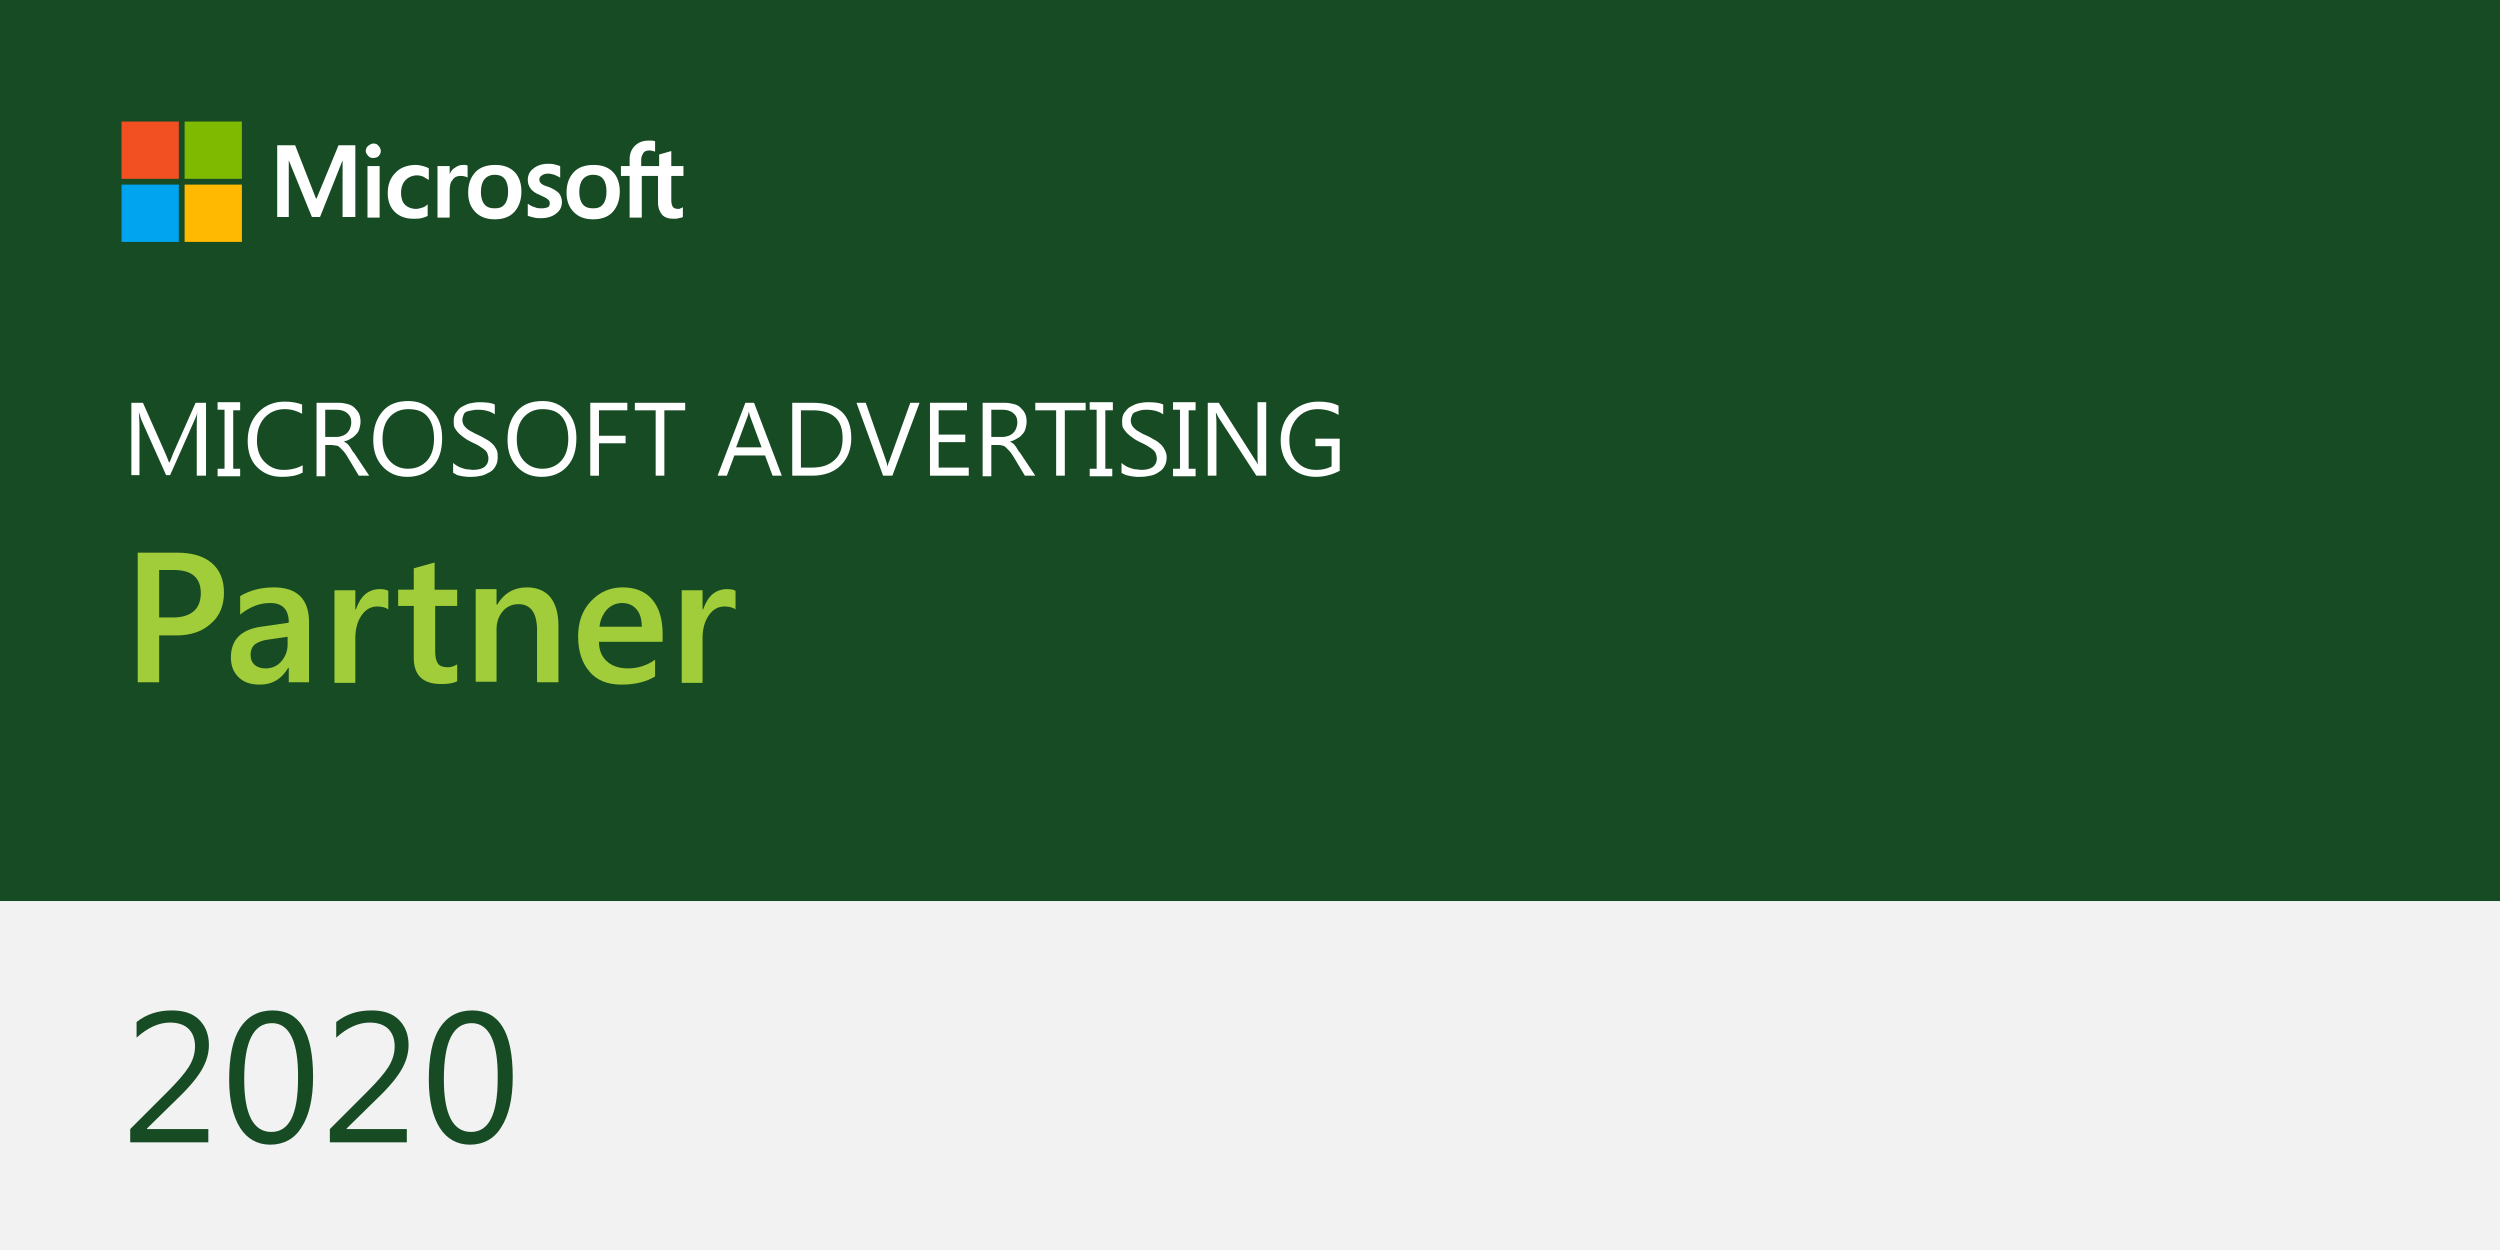
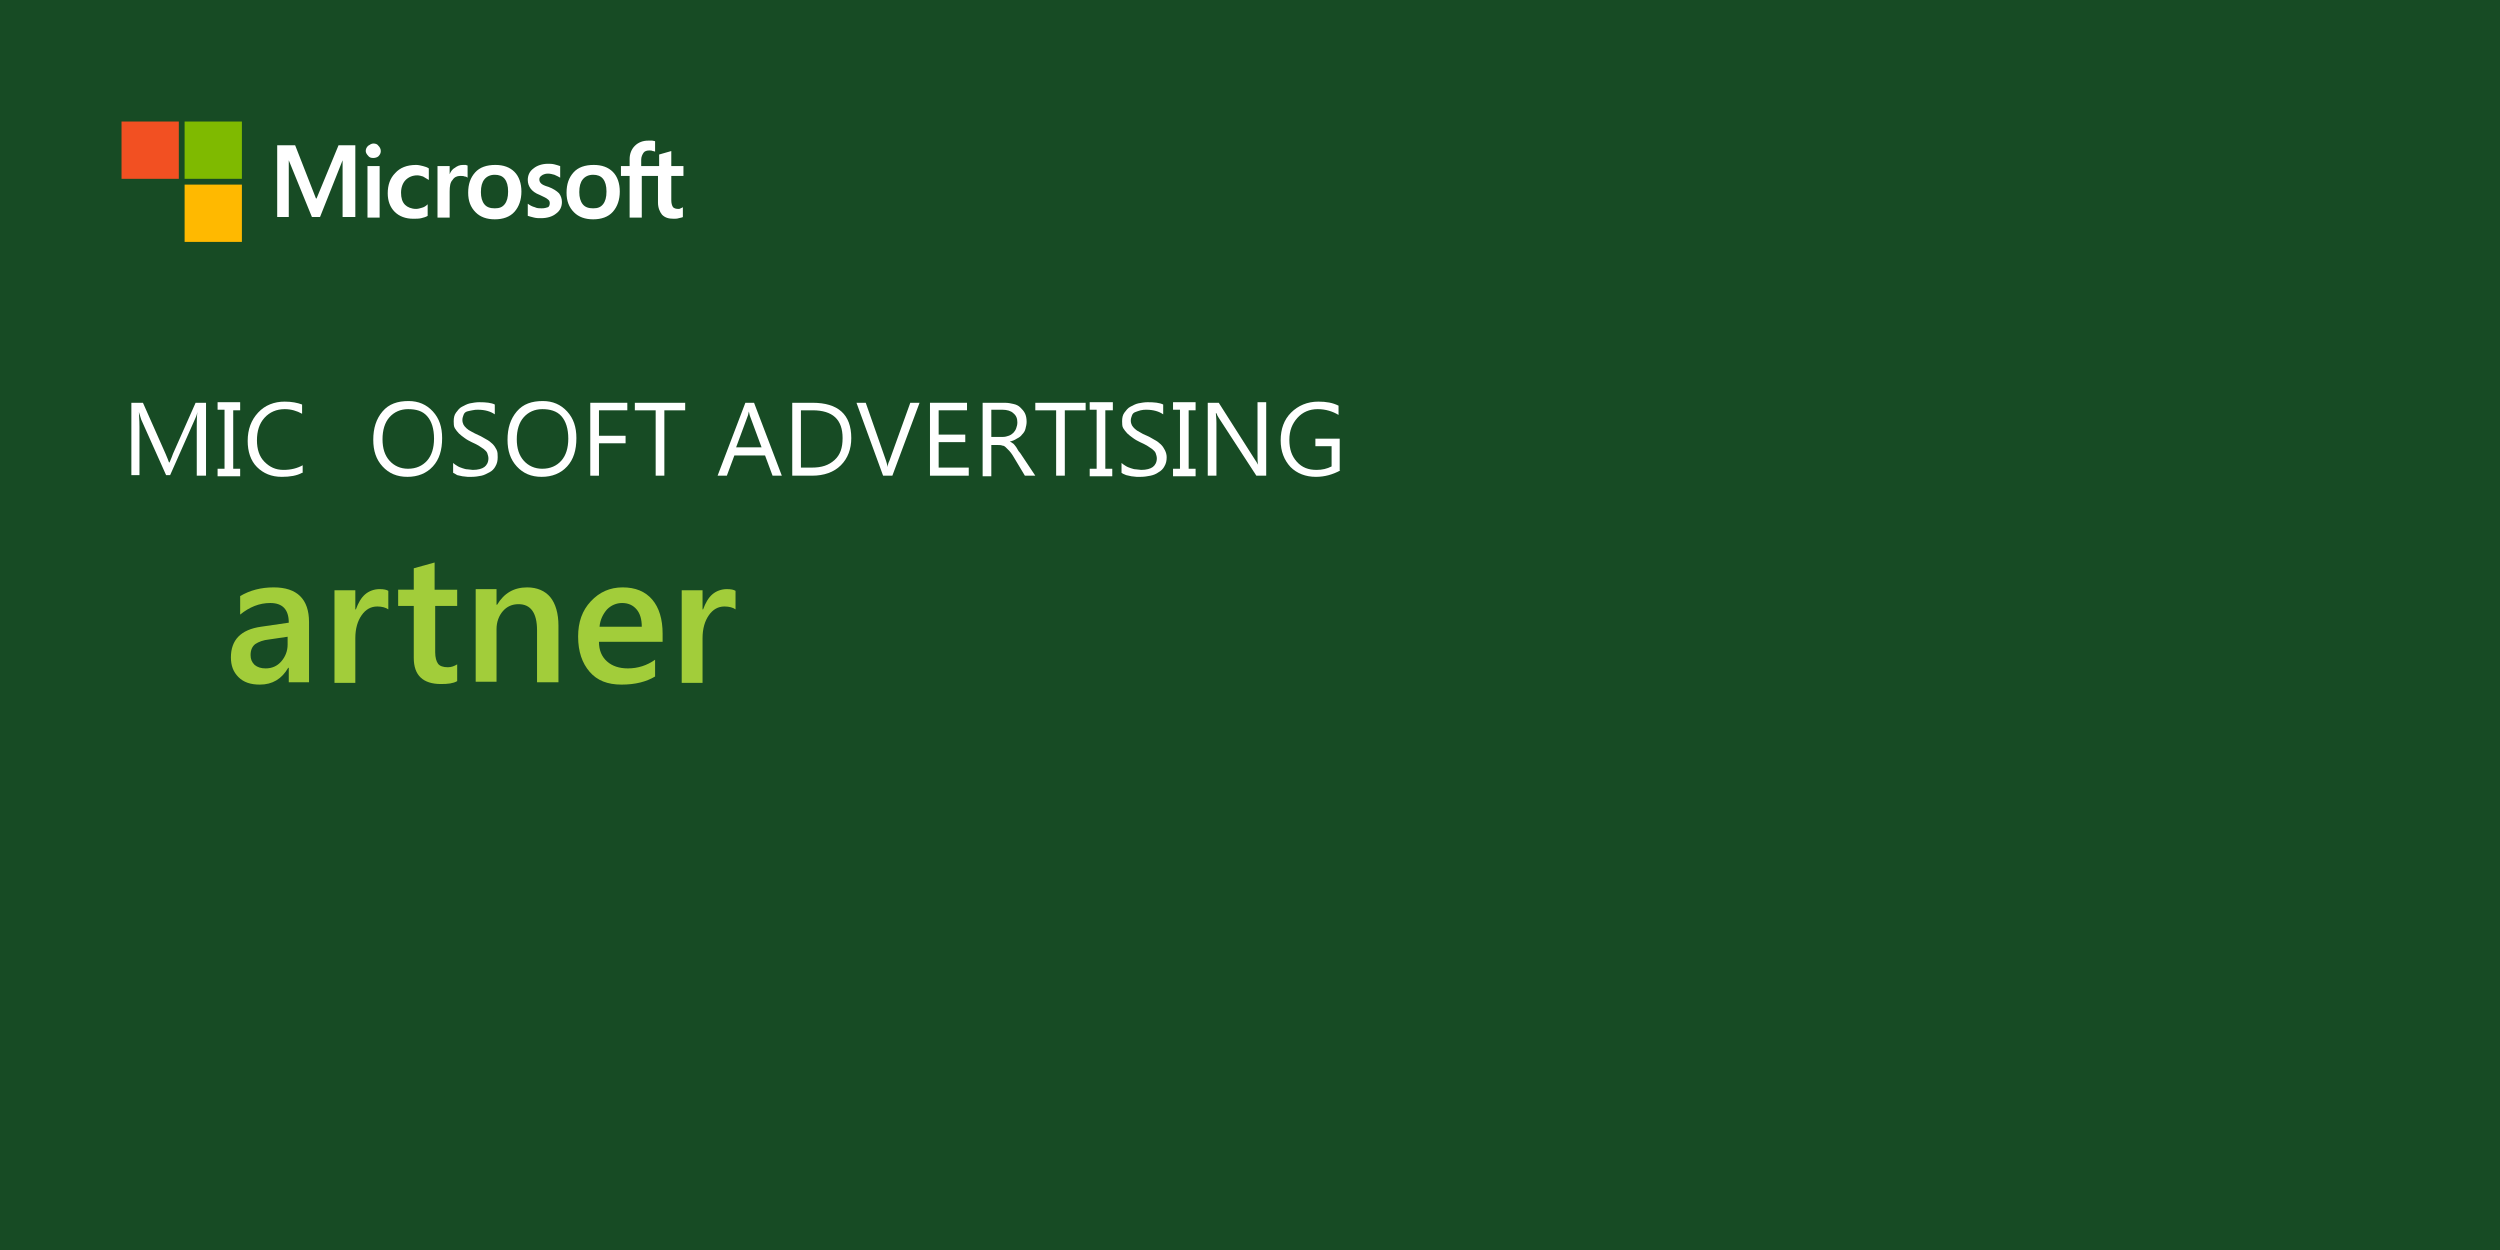
<svg xmlns="http://www.w3.org/2000/svg" viewBox="0 0 432 216">
  <path d="m0 0h432v216h-432z" fill="#174b24" />
-   <path d="m0 155.7h432v60.3h-432z" fill="#f2f2f3" />
  <path d="m36 197.4h-13.5v-2.3l6.5-6.5c1.7-1.7 2.9-3.1 3.6-4.2s1.1-2.3 1.1-3.6-.4-2.3-1.1-3-1.8-1.1-3.2-1.1c-2 0-3.9.9-5.8 2.6v-2.7c1.8-1.4 3.8-2 6.1-2 2 0 3.6.5 4.7 1.6s1.7 2.5 1.7 4.4c0 1.4-.4 2.8-1.2 4.2s-2.2 3.1-4.3 5.1l-5.2 5.1v.1h10.6z" fill="#174b24" />
  <path d="m46.7 197.8c-2.2 0-4-1-5.2-2.9s-1.9-4.7-1.9-8.3c0-4 .6-7 1.9-9s3.2-3 5.6-3c4.7 0 7 3.8 7 11.5 0 3.8-.7 6.7-2 8.7-1.2 2-3.1 3-5.4 3zm.3-21c-3.2 0-4.8 3.2-4.8 9.7 0 6.1 1.6 9.1 4.7 9.1s4.6-3.1 4.6-9.2c.1-6.4-1.5-9.6-4.5-9.6z" fill="#174b24" />
  <path d="m70.5 197.4h-13.5v-2.3l6.5-6.5c1.7-1.7 2.9-3.1 3.6-4.2s1.1-2.3 1.1-3.6-.4-2.3-1.1-3-1.8-1.1-3.2-1.1c-2 0-3.9.9-5.8 2.6v-2.7c1.8-1.4 3.8-2 6.1-2 2 0 3.6.5 4.7 1.6s1.7 2.5 1.7 4.4c0 1.4-.4 2.8-1.2 4.2s-2.2 3.1-4.3 5.1l-5.2 5.1v.1h10.4v2.3z" fill="#174b24" />
  <path d="m81.2 197.8c-2.2 0-4-1-5.2-2.9s-1.9-4.7-1.9-8.3c0-4 .6-7 1.9-9s3.2-3 5.6-3c4.7 0 7 3.8 7 11.5 0 3.8-.7 6.7-2 8.7-1.2 2-3.1 3-5.4 3zm.3-21c-3.2 0-4.8 3.2-4.8 9.7 0 6.1 1.6 9.1 4.7 9.1s4.6-3.1 4.6-9.2c.1-6.4-1.5-9.6-4.5-9.6z" fill="#174b24" />
  <g fill="#fff">
    <path d="m35.5 82.2h-1.5v-8.5c0-.7 0-1.5.1-2.5-.1.6-.3 1-.4 1.2l-4.3 9.7h-.7l-4.3-9.6c-.1-.3-.2-.7-.4-1.3 0 .5.1 1.3.1 2.5v8.4h-1.4v-12.5h2l3.9 8.8c.3.7.5 1.2.6 1.5h.1c.3-.7.5-1.2.6-1.5l3.9-8.8h1.8v12.6z" />
    <path d="m41.5 69.6v1.3h-1.2v10.1h1.2v1.3h-3.9v-1.3h1.2v-10.2h-1.2v-1.3h3.9z" />
    <path d="m52.2 81.7c-.9.5-2.1.7-3.5.7-1.8 0-3.2-.6-4.3-1.7s-1.6-2.7-1.6-4.5c0-2 .6-3.6 1.8-4.9s2.8-1.9 4.6-1.9c1.2 0 2.2.2 3 .5v1.6c-.9-.5-1.9-.8-3-.8-1.4 0-2.6.5-3.5 1.5s-1.3 2.3-1.3 3.9c0 1.5.4 2.8 1.3 3.7s1.9 1.4 3.3 1.4c1.3 0 2.4-.3 3.3-.8v1.3z" />
-     <path d="m63.8 82.2h-1.8l-2.1-3.5c-.2-.3-.4-.6-.6-.8s-.4-.4-.6-.6-.4-.3-.6-.3-.5-.1-.7-.1h-1.2v5.4h-1.5v-12.7h3.8c.6 0 1.1.1 1.5.2s.9.3 1.2.6.6.6.8 1 .3.9.3 1.5c0 .4-.1.8-.2 1.2s-.3.7-.6 1-.5.5-.9.7c-.3.2-.7.4-1.2.5.2.1.4.2.5.3.2.1.3.3.4.4s.3.4.4.6.3.5.5.7zm-7.6-11.3v4.6h2c.4 0 .7-.1 1-.2s.6-.3.8-.5.4-.5.5-.8.2-.6.2-1c0-.7-.2-1.2-.7-1.6-.4-.4-1.1-.6-1.9-.6h-1.9z" />
    <path d="m70.4 82.4c-1.8 0-3.2-.6-4.3-1.8s-1.6-2.7-1.6-4.6c0-2 .5-3.6 1.6-4.9s2.6-1.8 4.5-1.8c1.7 0 3.1.6 4.2 1.8s1.6 2.7 1.6 4.6c0 2.1-.5 3.7-1.6 4.9s-2.6 1.8-4.4 1.8zm.1-11.7c-1.3 0-2.4.5-3.2 1.4s-1.2 2.2-1.2 3.8.4 2.8 1.2 3.7 1.9 1.4 3.2 1.4c1.4 0 2.5-.5 3.3-1.4s1.2-2.2 1.2-3.8c0-1.7-.4-3-1.2-3.9s-1.9-1.2-3.3-1.2z" />
    <path d="m78.3 81.7v-1.7c.2.2.4.3.7.5s.6.3.9.4.6.2.9.2.6.1.9.1c.9 0 1.6-.2 2-.5s.7-.8.7-1.5c0-.3-.1-.6-.2-.9s-.4-.5-.6-.7c-.3-.2-.6-.4-.9-.6-.4-.2-.7-.4-1.2-.6-.4-.2-.8-.4-1.2-.7s-.7-.5-1-.8-.5-.6-.7-.9-.2-.8-.2-1.2c0-.6.1-1.1.4-1.5s.6-.8 1-1 .9-.5 1.4-.6 1.1-.2 1.6-.2c1.2 0 2.1.1 2.7.4v1.7c-.7-.5-1.7-.8-2.9-.8-.3 0-.6 0-1 .1s-.6.1-.9.2-.5.3-.6.6-.2.5-.2.9c0 .3.1.6.2.8s.3.4.5.6.5.4.9.6.7.4 1.2.6.9.5 1.3.7.8.5 1.1.8.5.6.7 1 .2.8.2 1.3c0 .6-.1 1.1-.4 1.6-.2.4-.6.8-1 1s-.9.5-1.4.6-1.1.2-1.7.2c-.2 0-.4 0-.7 0s-.6-.1-.9-.1c-.3-.1-.6-.1-.9-.2-.3-.2-.5-.3-.7-.4z" />
    <path d="m93.6 82.4c-1.8 0-3.2-.6-4.3-1.8s-1.6-2.7-1.6-4.6c0-2 .5-3.6 1.6-4.9s2.6-1.8 4.5-1.8c1.7 0 3.1.6 4.2 1.8s1.6 2.7 1.6 4.6c0 2.1-.5 3.7-1.6 4.9s-2.6 1.8-4.4 1.8zm.1-11.7c-1.3 0-2.4.5-3.2 1.4s-1.2 2.2-1.2 3.8.4 2.8 1.2 3.7 1.9 1.4 3.2 1.4c1.4 0 2.5-.5 3.3-1.4s1.2-2.2 1.2-3.8c0-1.7-.4-3-1.2-3.9s-2-1.2-3.3-1.2z" />
    <path d="m108.4 70.9h-4.9v4.4h4.6v1.3h-4.6v5.6h-1.5v-12.6h6.4z" />
    <path d="m118.4 70.9h-3.6v11.3h-1.5v-11.3h-3.6v-1.3h8.7z" />
    <path d="m135.1 82.2h-1.6l-1.3-3.5h-5.3l-1.3 3.5h-1.6l4.8-12.6h1.5zm-3.5-4.9-2-5.4c-.1-.2-.1-.5-.2-.8-.1.4-.1.6-.2.8l-2 5.4z" />
    <path d="m136.9 82.2v-12.6h3.5c4.4 0 6.7 2 6.7 6.1 0 1.9-.6 3.5-1.8 4.7s-2.9 1.8-5 1.8zm1.5-11.3v9.9h1.9c1.7 0 2.9-.4 3.9-1.3s1.4-2.1 1.4-3.8c0-3.2-1.7-4.8-5.2-4.8z" />
    <path d="m158.9 69.6-4.7 12.6h-1.6l-4.6-12.6h1.6l3.5 10c.1.3.2.7.3 1.1 0-.4.1-.7.3-1.1l3.6-10z" />
    <path d="m167.4 82.2h-6.7v-12.6h6.4v1.3h-4.9v4.2h4.6v1.3h-4.6v4.4h5.2z" />
    <path d="m178.9 82.2h-1.8l-2.1-3.5c-.2-.3-.4-.6-.6-.8s-.4-.4-.6-.6-.4-.3-.6-.3c-.2-.1-.5-.1-.7-.1h-1.2v5.4h-1.5v-12.7h3.8c.6 0 1.1.1 1.5.2.5.1.9.3 1.2.6s.6.6.8 1 .3.9.3 1.5c0 .4-.1.8-.2 1.2s-.3.7-.6 1c-.2.3-.5.5-.9.7-.3.2-.7.4-1.2.5.2.1.4.2.5.3.2.1.3.3.4.4s.3.4.4.6.3.5.5.7zm-7.6-11.3v4.6h2c.4 0 .7-.1 1-.2s.6-.3.8-.5.4-.5.5-.8.2-.6.2-1c0-.7-.2-1.2-.7-1.6-.4-.4-1.1-.6-1.9-.6h-1.9z" />
    <path d="m187.6 70.9h-3.6v11.3h-1.5v-11.3h-3.6v-1.3h8.7z" />
    <path d="m192.3 69.6v1.3h-1.3v10.1h1.2v1.3h-3.9v-1.3h1.2v-10.2h-1.2v-1.3h4z" />
    <path d="m193.8 81.7v-1.7c.2.2.4.3.7.5s.6.3.9.4.6.2.9.2.6.1.9.1c.9 0 1.6-.2 2-.5s.7-.8.7-1.5c0-.3-.1-.6-.2-.9s-.4-.5-.6-.7c-.3-.2-.6-.4-.9-.6-.4-.2-.7-.4-1.2-.6-.4-.2-.8-.4-1.2-.7s-.7-.5-1-.8-.5-.6-.7-.9-.2-.8-.2-1.2c0-.6.1-1.1.4-1.5s.6-.8 1-1 .9-.5 1.4-.6 1.1-.2 1.6-.2c1.2 0 2.1.1 2.7.4v1.7c-.7-.5-1.7-.8-2.9-.8-.3 0-.6 0-1 .1s-.6.2-.9.3-.5.3-.6.6-.2.5-.2.9c0 .3.1.6.2.8s.3.4.5.6.5.4.9.6c.3.2.7.4 1.2.6s.9.5 1.3.7.8.5 1.1.8.5.6.7 1 .3.8.3 1.2c0 .6-.1 1.1-.4 1.6-.2.4-.6.8-1 1-.4.3-.9.5-1.4.6s-1.1.2-1.7.2c-.2 0-.4 0-.7 0s-.6-.1-.9-.1c-.3-.1-.6-.1-.9-.2-.5-.2-.7-.3-.8-.4z" />
    <path d="m206.6 69.6v1.3h-1.2v10.1h1.2v1.3h-3.9v-1.3h1.2v-10.2h-1.2v-1.3h3.9z" />
    <path d="m218.9 82.2h-1.8l-6.5-10c-.2-.3-.3-.5-.4-.8h-.1c0 .3.1.8.1 1.7v9.1h-1.5v-12.6h1.9l6.3 9.9c.3.4.4.7.5.8-.1-.4-.1-1-.1-1.9v-8.9h1.5v12.7z" />
    <path d="m231.6 81.3c-1.3.7-2.7 1.1-4.2 1.1-1.8 0-3.3-.6-4.4-1.7-1.1-1.2-1.7-2.7-1.7-4.6 0-2 .6-3.6 1.8-4.8s2.8-1.9 4.7-1.9c1.4 0 2.5.2 3.5.7v1.6c-1-.6-2.2-1-3.6-1s-2.6.5-3.5 1.5-1.4 2.2-1.4 3.8.4 2.8 1.3 3.8 2 1.4 3.4 1.4c1 0 1.8-.2 2.6-.6v-3.5h-2.8v-1.3h4.2v5.5z" />
  </g>
-   <path d="m27.5 109.8v8.1h-3.7v-22.4h6.8c2.6 0 4.6.6 6 1.8s2.1 2.9 2.1 5.1-.7 4-2.2 5.3c-1.5 1.4-3.5 2.1-6 2.1zm0-11.3v8.2h2.4c1.6 0 2.8-.4 3.6-1.1s1.2-1.8 1.2-3.1c0-2.6-1.5-4-4.6-4z" fill="#a2cd3a" />
  <path d="m53.4 117.9h-3.5v-2.5h-.1c-1.1 1.9-2.7 2.9-4.9 2.9-1.6 0-2.8-.4-3.7-1.3s-1.3-2-1.3-3.4c0-3 1.7-4.8 5.2-5.3l4.8-.7c0-2.3-1.1-3.4-3.2-3.4-1.9 0-3.6.7-5.2 2v-3.2c1.7-1 3.6-1.5 5.8-1.5 4 0 6.1 2 6.1 6zm-3.5-7.9-3.4.5c-1 .1-1.8.4-2.4.8-.5.4-.8 1-.8 1.9 0 .7.2 1.2.7 1.7.5.4 1.1.6 1.9.6 1.1 0 2-.4 2.7-1.2s1.1-1.8 1.1-2.9v-1.4z" fill="#a2cd3a" />
  <path d="m67.1 105.3c-.4-.3-1.1-.5-1.9-.5-1.1 0-2 .5-2.7 1.5s-1.1 2.3-1.1 4v7.7h-3.6v-16h3.6v3.3h.1c.4-1.1.9-2 1.6-2.6s1.6-.9 2.5-.9c.7 0 1.2.1 1.5.3z" fill="#a2cd3a" />
  <path d="m79 117.7c-.7.4-1.6.5-2.8.5-3.1 0-4.7-1.5-4.7-4.5v-9h-2.7v-2.8h2.7v-3.7l3.6-1v4.7h3.9v2.8h-3.8v8c0 .9.2 1.6.5 2s.9.6 1.7.6c.6 0 1.1-.2 1.6-.5z" fill="#a2cd3a" />
  <path d="m96.4 117.9h-3.6v-9c0-3-1.1-4.5-3.2-4.5-1.1 0-2 .4-2.7 1.2s-1.1 1.9-1.1 3.1v9.1h-3.6v-16h3.6v2.7h.1c1.2-2 2.9-3 5.2-3 1.7 0 3.1.6 4 1.7s1.4 2.8 1.4 4.9v9.8z" fill="#a2cd3a" />
  <path d="m114.4 110.9h-10.9c0 1.5.5 2.6 1.4 3.4s2.1 1.2 3.6 1.2c1.7 0 3.3-.5 4.7-1.5v2.9c-1.5.9-3.4 1.4-5.8 1.4s-4.2-.7-5.5-2.2-2-3.5-2-6.1c0-2.5.7-4.5 2.2-6.1s3.3-2.4 5.5-2.4 3.9.7 5.1 2.1 1.8 3.4 1.8 5.9v1.4zm-3.5-2.6c0-1.3-.3-2.3-.9-3s-1.4-1.1-2.5-1.1c-1 0-1.9.4-2.6 1.1-.7.8-1.2 1.8-1.3 3z" fill="#a2cd3a" />
  <path d="m127.1 105.3c-.4-.3-1.1-.5-1.9-.5-1.1 0-2 .5-2.7 1.5s-1.1 2.3-1.1 4v7.7h-3.6v-16h3.6v3.3h.1c.4-1.1.9-2 1.6-2.6s1.6-.9 2.5-.9c.7 0 1.2.1 1.5.3z" fill="#a2cd3a" />
  <path d="m61.4 25.1v12.4h-2.2v-9.8l-3.9 9.8h-1.4l-4-9.8v9.8h-2v-12.4h3.1l3.6 9.2h.1l3.8-9.2zm1.8 1c0-.3.1-.6.4-.9.3-.2.6-.4.9-.4.4 0 .7.1.9.4.2.2.4.5.4.9 0 .3-.1.6-.4.9-.2.2-.6.3-.9.3-.4 0-.7-.1-.9-.4-.2-.2-.4-.5-.4-.8zm2.4 2.6v8.9h-2.1v-8.9zm6.3 7.4c.3 0 .7-.1 1-.2.4-.1.7-.3 1-.6v2c-.3.2-.7.3-1.1.4s-.9.1-1.4.1c-1.3 0-2.4-.4-3.2-1.2s-1.2-1.9-1.2-3.2c0-1.4.4-2.6 1.3-3.5.8-.9 2-1.4 3.6-1.4.4 0 .8.1 1.2.2s.7.2 1 .4v2c-.3-.2-.7-.4-1-.6-.3-.1-.7-.2-1-.2-.8 0-1.5.3-2 .8s-.8 1.3-.8 2.2.2 1.6.7 2.1c.4.4 1.1.7 1.9.7zm8.1-7.6h.5s.2.1.3.1v2.1c-.1-.1-.3-.2-.5-.2-.2-.1-.5-.1-.8-.1-.5 0-1 .2-1.3.7-.4.4-.5 1.1-.5 2v4.5h-2.1v-8.9h2.1v1.4c.2-.5.5-.9.9-1.1.4-.3.8-.5 1.4-.5zm.9 4.8c0-1.5.4-2.6 1.2-3.5s2-1.3 3.5-1.3c1.4 0 2.5.4 3.3 1.2s1.2 2 1.2 3.4-.4 2.6-1.2 3.5-2 1.3-3.4 1.3-2.5-.4-3.3-1.2c-.9-.9-1.3-2-1.3-3.4zm2.2-.1c0 .9.2 1.6.6 2.1s1 .7 1.8.7 1.3-.2 1.7-.7.6-1.2.6-2.2-.2-1.7-.6-2.2-1-.7-1.7-.7c-.8 0-1.4.3-1.8.8s-.6 1.2-.6 2.2zm10.1-2.2c0 .3.1.5.3.7s.6.4 1.3.6c.8.3 1.4.7 1.8 1.1.3.4.5.9.5 1.5 0 .8-.3 1.5-1 2-.6.5-1.5.8-2.6.8-.4 0-.8 0-1.2-.1s-.8-.2-1.1-.3v-2.1c.4.3.8.5 1.2.6.4.2.8.2 1.2.2.5 0 .8-.1 1.1-.2.2-.1.3-.4.3-.7s-.1-.5-.4-.7c-.2-.2-.7-.4-1.3-.7-.8-.3-1.3-.7-1.6-1.1s-.5-.9-.5-1.5c0-.8.3-1.5 1-2 .6-.5 1.5-.8 2.5-.8.3 0 .7 0 1.1.1s.7.2 1 .3v2c-.3-.2-.6-.3-1-.5-.4-.1-.7-.2-1.1-.2s-.7.1-.9.2c-.5.3-.6.5-.6.8zm4.7 2.3c0-1.5.4-2.6 1.2-3.5s2-1.3 3.5-1.3c1.4 0 2.5.4 3.3 1.2s1.2 2 1.2 3.4-.4 2.6-1.2 3.5-2 1.3-3.4 1.3-2.5-.4-3.3-1.2c-.9-.9-1.3-2-1.3-3.4zm2.2-.1c0 .9.2 1.6.6 2.1s1 .7 1.8.7 1.3-.2 1.7-.7.6-1.2.6-2.2-.2-1.7-.6-2.2-1-.7-1.7-.7c-.8 0-1.4.3-1.8.8s-.6 1.2-.6 2.2zm13.9-2.8h-3.1v7.2h-2.1v-7.2h-1.5v-1.7h1.5v-1.2c0-.9.3-1.7.9-2.3s1.4-.9 2.3-.9h.7c.2 0 .4.1.5.1v1.8c-.1 0-.2-.1-.4-.1-.2-.1-.4-.1-.6-.1-.4 0-.8.1-1 .4s-.4.7-.4 1.2v1.1h3.1v-2l2.1-.6v2.6h2.1v1.7h-2.1v4.2c0 .5.1.9.3 1.2.2.2.5.3.9.3.1 0 .3 0 .4-.1.2-.1.3-.1.4-.2v1.7c-.1.1-.4.1-.7.2s-.6.1-.9.1c-.9 0-1.5-.2-2-.7-.4-.5-.7-1.2-.7-2.1v-4.6z" fill="#fff" />
  <path d="m21 21h9.9v9.9h-9.9z" fill="#f25022" />
  <path d="m31.9 21h9.9v9.9h-9.9z" fill="#7fba00" />
-   <path d="m21 31.9h9.9v9.9h-9.9z" fill="#00a4ef" />
  <path d="m31.9 31.9h9.9v9.9h-9.9z" fill="#ffb900" />
</svg>